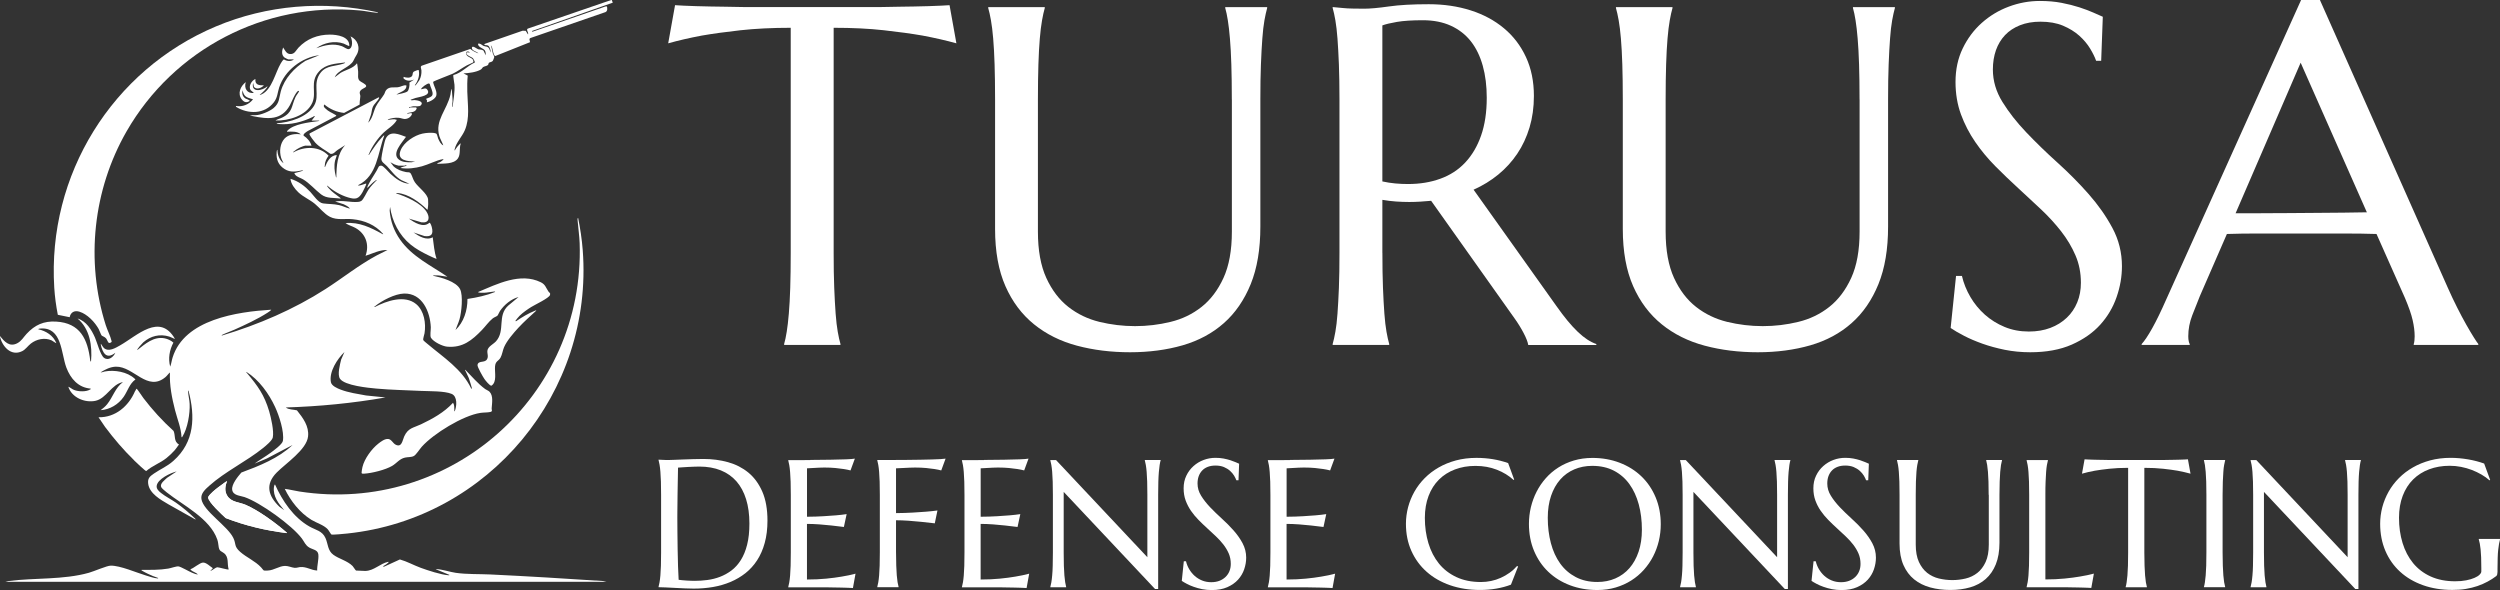
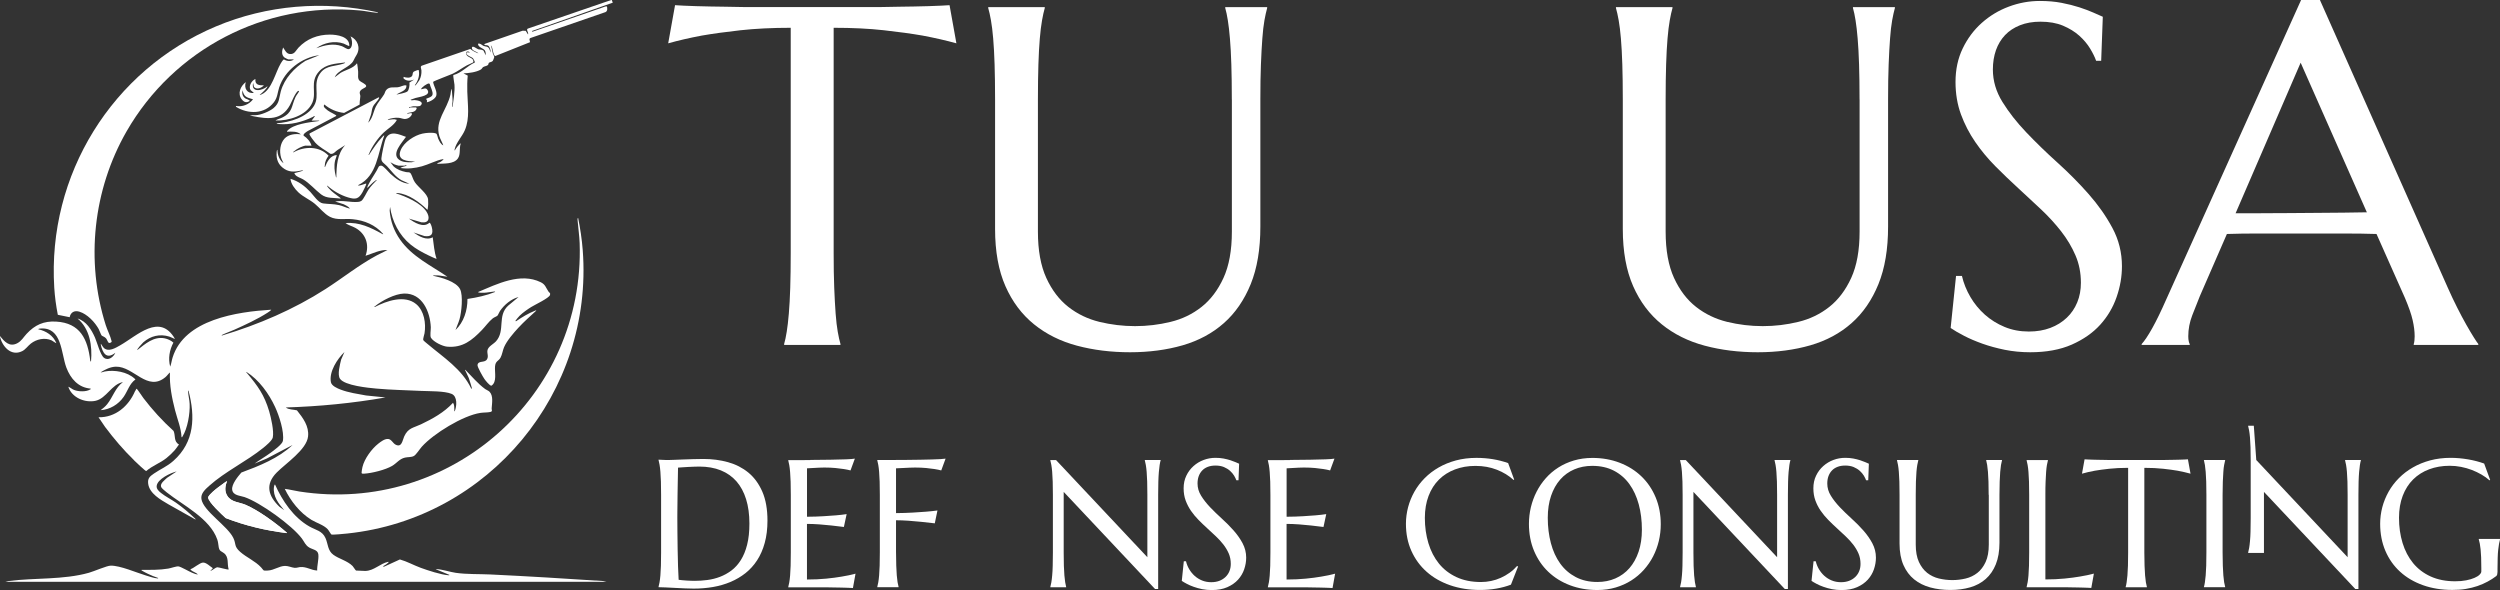
<svg xmlns="http://www.w3.org/2000/svg" id="katman_1" data-name="katman 1" viewBox="0 0 569.48 134.39">
  <rect x="0" y="0" width="569.48" height="134.39" fill="#333333" stroke="none" />
  <defs>
    <style>
      .cls-1 {
        fill: #fff;
      }
    </style>
  </defs>
  <g>
    <path class="cls-1" d="M69.75,33.15c-.86.09-2.1.72-2.74,1.3-.1.09-.24.09-.2.28,2.53-1.47,5.96-1.48,8.04.74-.51.72-.85,1.37-.87,2.27,0,.12-.11.21.06.31.46-1.19,1.2-2.68,2.67-2.72-.07.43-.28.81-.38,1.24-.27,1.2-.14,2.4.16,3.58.03.1,0,.28.13.26.03-2.6.17-5.36,2.02-7.36l-1.69,1.07c-.56.34-.92,1.03-1.66.93-1.17-.85-2.5-1.49-3.49-2.57-.26-.28-1.32-1.65-1.31-1.94,0-.1.06-.16.14-.2l15.6-8.16c.12-.03.17,0,.13.13-.17.54-1.15,1.36-1.44,2.06-.25.6-.24,1.23-.44,1.84l-.61,1.75c1.04-1.03,1.16-2.48,1.75-3.69.47-.96,1.31-1.85,1.87-2.77.19-.31.22-.68.49-1,.7-.82,1.71-.53,2.62-.62.71-.07,1.31-.58,1.97-.42.11,1.26-1.5,1.49-2.27,2.09.63-.14,1.99-.36,2.49-.71.36-.25.6-1.57.45-2.01l1.09-.7c-.85.33-1.79.42-2.44-.32l.07-.3c.53.22,1.57.34,1.92-.23.16-.26.06-.66.31-.91.13-.13,1.08-.5,1.18-.43.3,1.19-.15,2.52-.87,3.46-.01.06.09.06.13.04.11-.05.81-1.02.91-1.2.35-.66.5-1.43.46-2.18-.03-.44-.35-.93.11-1.11l11.02-3.8c.55.45,1.17.77,1.85,1.01-.33-.42-1.55-.58-1.49-1.27s1.18.26,1.42.33c.42.12.85,0,1.23.32l.5,1.05c.02-.37,0-.83-.22-1.14-.34-.46-1.59-.7-1.53-1.49.56-.15.83.31,1.23.48.49.22.97.06,1.3.63l.36.91c0-.42-.14-1.06-.4-1.4-.33-.43-.63-.19-1.09-.36l.15-.24,8.59-2.98.72.02.53.83c.18-.44-.51-1.1-.06-1.33l19.12-6.56.24.65-18.42,6.46.12.16,16.61-5.75.37-.02c.09.46.16,1.03-.32,1.29l-17.14,5.92-.21.2.14.74-7.91,3.15c-.57-.14-.52-2.11-1.02-2.44.23.6.29,1.24.46,1.86.07.26.32.6.33.82,0,.11-.28.78-.35.88-.17.24-.74.28-.88.43-.11.12-.06.33-.21.49-.21.23-.84.3-1.1.48-.21.15-.25.4-.56.58-1.05.6-2.72.8-3.92.86l.97.5c-.12,1.21-.13,2.45-.1,3.67.07,2.93.63,6.02-.57,8.8-.61,1.42-1.96,2.77-2.3,4.28-.02.09-.09.31.07.29-.01-.25,1.2-1.72,1.32-1.58-.42,1.1.02,2.43-.66,3.41-.94,1.35-3.23,1.13-4.68,1.23-.19-.15.55-.35.62-.39.3-.17.56-.36.79-.62,0-.08-.14-.05-.21-.04-1.3.2-3.29,1.23-4.7,1.61-1.62.44-3.24.64-4.91.39.35-.32.97-.31,1.4-.53-.03-.24-.43,0-.48,0h-1.32c-.14,0-.83-.23-1.01-.31-.33-.14-.56-.35-.88-.48l.74.96c.84.75,1.75,1.06,2.83,1.29.46.1.85-.11,1.14.44.32.59.42,1.2.86,1.86.78,1.17,2.88,2.62,3.02,3.91.06.57.04,1.56-.08,2.11-.03.12.08.25-.13.22-1.76-1.69-4.23-3.56-6.75-3.77-.1,0-.33-.06-.3.09,2.2.7,5.64,2.17,6.91,4.18.82,1.29.64,2.64-1.17,2.4l-2.85-.84c1.23.88,3.27,2.19,4.65.96.24-.13.52.79.57,1.01.38,1.51-.04,2.22-1.66,2.01l-2.51-.83c1.23.85,2.9,1.92,4.38,1.1.24,1.64.33,3.33.88,4.91-.08.06-1.64-.69-1.87-.8-1.43-.69-2.81-1.44-4.04-2.44-2.6-2.11-4.23-5.28-4.69-8.59l-.09.84c.18,2.43.99,4.66,2.39,6.64,2.7,3.85,6.99,5.85,10.77,8.43-.74-.07-1.49-.26-2.24-.31-.23-.01-.47-.01-.7,0-.11,0-.33-.07-.31.09,1.79.37,5.23,1.3,6.12,3.04.74,1.44.34,5.28-.12,6.87-.24.85-.64,1.62-.92,2.46,1.9-1.8,2.75-4.5,2.73-7.09,2.15-.32,4.29-.78,6.3-1.59.02-.15-.21-.09-.3-.09-.71.06-1.47.24-2.19.27-.11,0-1.54.05-1.36-.18,4.3-1.81,9.62-4.5,14.26-2.21,1.05.52,1.13,1.21,1.74,2.11.2.3.51.31.35.8-.23.71-3.49,2.23-4.28,2.73-.84.52-1.95,1.3-2.65,2-.14.14-.87.98-.92,1.1-.04.11.02.16.13.13,1.34-.91,2.77-1.78,4.28-2.38.08-.03.27-.14.32-.03-1.38,1.27-2.8,2.52-4.08,3.9-1.09,1.18-2.65,2.98-3.27,4.45-.31.73-.42,1.67-.8,2.36-.46.84-1.14.72-1.25,2-.12,1.39.5,3.55-.83,4.4-.4,0-1.35-1.19-1.59-1.54-.33-.47-1.63-2.74-1.57-3.17.14-1.1,1.59-.43,2.14-1.28.43-.67.03-1.31.11-1.99.12-.96,1.35-1.46,1.97-2.15,2.17-2.44.22-5.78,2.76-8.11l2.37-1.97c-1.67.44-3.26,1.76-4.23,3.18-.19.29-.42.9-.59,1.08-.16.16-.75.36-1.06.61-.93.75-1.63,1.78-2.45,2.63-2.28,2.37-4.41,4.12-7.94,3.81-1.08-.1-3.09-1.08-3.68-2.02-.27-.42-.02-1.79-.04-2.41-.16-3.55-1.95-7.78-6.1-7.67-2.08.06-5.06,1.6-6.64,2.91-.08.06-.28.17-.02.16,2.68-1.4,6.81-2.84,9.43-.66,1.83,1.52,2.26,4.4,1.9,6.64-.06.38-.4,1.29-.28,1.56.07.16.77.71.97.88,3.6,3.04,7.88,5.76,9.95,10.17l.17-.04c-.25-.78-.43-1.58-.72-2.35-.22-.57-.52-1.07-.75-1.62-.03-.08-.19-.22-.06-.29,1.47,1.48,2.85,3.17,4.54,4.4.3.22.72.34.98.6.92.94.56,2.64.49,3.81-.02.32.29.68-.32.81-.64.14-1.54.1-2.25.21-3.97.6-10.66,4.71-13.34,7.7-.46.51-1.31,1.86-1.82,2.12-.59.31-1.36.21-2.01.36-1.27.29-1.87,1.26-2.93,1.89-1.53.9-4.61,1.67-6.39,1.77-.21.01-.55.07-.57-.22-.01-.23.14-1.02.2-1.29.44-1.89,2.1-4.14,3.61-5.33.6-.47,1.48-1.15,2.28-1.06.73.09,1.05.99,1.68,1.3,1.41.7,1.53-.98,1.94-1.88.9-1.97,2.08-1.94,3.82-2.76,2.63-1.25,5.31-2.73,7.29-4.9.35.47.29,1.07.31,1.62,0,.11-.07.33.09.31.48-1.16.66-3.4-.72-3.97-1.64-.68-5.02-.58-6.87-.67-3.4-.17-6.85-.22-10.25-.53-1.86-.17-7.2-.68-8.29-2.23-.66-.94,0-3.3.26-4.39l.75-1.71c-1.64,1.58-3.53,4.47-3.09,6.86.16.87,1.5,1.43,2.24,1.71,1.82.69,3.86.98,5.78,1.33l4.42.45c-7.49,1.31-15.1,2.05-22.71,2.28.66.54,1.74.44,2.54.66,1.37,1.73,2.79,3.6,2.53,5.95-.32,2.99-5.11,6.15-7.14,8.21-2.7,2.73-1.93,5.35.62,7.8l1.09.79c-1.28-1.51-2.6-3.15-2.34-5.28.02-.13.09-.54.24-.59,1.66,3.72,4.22,7.52,7.83,9.57,1.43.82,2.93.97,3.67,2.64.6,1.34.48,2.86,1.8,3.81,1.3.95,3.15,1.34,4.37,2.55.2.2.65.99.8,1.04l2.09.09c2.01-.04,3.34-1.69,5.26-2.09.14.09-.02.2-.09.26-.29.29-.82.58-1.18.79l.29.07,3.61-1.65c1.64.46,3.15,1.32,4.76,1.91s4.6,1.57,6.29,1.69c.09,0,.24.05.22-.09l-3.07-1.27c-.01-.07.07-.05.13-.04,1.18.02,3.12.67,4.41.85,2.54.36,5.29.25,7.87.37,8.55.41,17.12.93,25.69,1.5l.75.17H1.23l.66-.17c5.99-.77,12.56-.25,18.37-1.89,1.15-.32,4.08-1.61,4.95-1.62,2.19-.03,5.82,1.58,8.02,2.24.67.2,1.94.64,2.58.66.1,0,.24.05.22-.09-.79-.27-1.59-.58-2.34-.95-.37-.18-.99-.49-1.32-.7-.09-.06-.16,0-.11-.2,2.02,0,4.07.05,6.07-.29.6-.1,1.84-.55,2.31-.5.52.05,2.42,1.17,3.12,1.45.43.17.85.36,1.31.4-.35-.45-1.19-.63-1.57-1.01-.07-.07-.12-.08-.09-.21.77-.24,2.1-1.48,2.85-1.5s1.64.91,2.23,1.28l-.61.66c.47-.13,1.18-.82,1.63-.87.27-.03,2.57.67,2.58.48-.4-1.27.12-2.76-1.05-3.68-.62-.49-1.01-.38-1.21-1.34-.13-.64-.1-1.1-.33-1.77-1.67-4.82-7.75-7.76-11.52-10.75-.28-.22-1.14-.92-1.26-1.2-.34-.83.83-1.61,1.34-2.12l2.18-1.45c-1.36.32-4.38,1.74-4.55,3.3-.08.7.51,1.22,1,1.61.99.8,2.33,1.46,3.4,2.21,1.5,1.05,2.95,2.26,4.26,3.54.09.09.22.13.18.3l-6.2-3.49c-1.74-1.02-4.26-2.42-4.57-4.64-.17-1.25.36-1.69,1.3-2.34,1.54-1.06,2.95-1.58,4.43-2.89,4.85-4.29,5.01-10.06,3.45-16.01-.15-.02-.09.21-.09.3.06.87.31,1.82.35,2.72.1,2.18-.46,5.62-1.65,7.47-.06.09,0,.16-.2.11-.09-2.09-.95-4.09-1.47-6.12-.72-2.81-1.29-5.68-1.17-8.61-.38.31-.63.73-1.01,1.05-4.13,3.47-7.25-2.48-11.31-2.37-1.24.03-2.44.64-3.46,1.28.29.06.63-.13.95-.19,2.19-.41,5.13.07,6.8,1.65.06.06.18.08.14.2-1.33.95-1.75,2.64-2.65,3.93-1.2,1.73-3.12,2.89-5.25,3.04.56-.42,1.04-.81,1.49-1.36,1.3-1.61,1.87-3.8,3.6-5.04-2.58.46-3.76,3.74-6.29,4.27-2.41.5-5.39-.75-6.16-3.22.48.19.83.55,1.32.74.97.39,2.75.47,3.66-.11.09-.06.15,0,.11-.2-2.83-.22-4.58-2.27-5.53-4.78-1.22-3.24-.97-9.3-5.92-8.9-.11,0-.47.03-.48.17,1.78.38,3.42,1.43,4.12,3.16-.07.06-.92-.56-1.08-.63-1.57-.7-3.42-.3-4.74.73-.67.52-1.19,1.34-1.96,1.72-2.59,1.29-4.64-1.16-5.11-3.49,1.03,1.27,2.16,2.62,3.95,1.71,1.01-.52,1.42-1.37,2.15-2.15,1.89-2.04,3.92-2.97,6.75-2.8,5.47.32,7.18,4,7.76,8.9.02.13.07.27.18.13.31-3.48-.27-7.38-3.07-9.73,2,.61,3.16,2.52,3.96,4.32.48,1.09,1.23,3.99,2.05,4.62,1,.77,2.19-.18,2.59-1.14-2.04,1.63-2.92,0-3.33-1.93.23-.06.15.08.23.17.16.19.3.49.48.66,1.08.99,2.67,0,3.7-.58,3.88-2.2,9.06-7.5,12.51-1.47-.44-.13-.83-.39-1.27-.53-2.15-.68-4.3-.17-5.96,1.32-.19.17-1.5,1.59-1.36,1.75,1.81-1.41,3.74-3.16,6.23-2.68.7.14,1.47.49,2,.98-.89,1.67-1.23,3.62-.73,5.47.27-.67.33-1.4.55-2.08,2.71-8.7,14.7-10.4,22.47-10.89-.19.27-.56.5-.85.69-2.27,1.46-5.12,2.78-7.6,3.89-.87.39-1.87.72-2.71,1.14-.1.05-.28.15-.02.15,8.24-2.47,16.3-5.92,23.54-10.57,3.94-2.53,7.61-5.5,11.75-7.71l2.37-1.18c-1.77-.08-3.36.8-5,1.31.93-2.56.03-5.07-2.35-6.37-.71-.39-1.59-.59-2.21-1.08,3.13-.27,5.73,1.02,8.36,2.47.07.04.29.17.19-.02-1.79-2.05-4.25-3.06-6.93-3.33-1.74-.18-3.56.28-5.16-.54-1.34-.69-2.3-2.02-3.44-2.96-1.18-.98-2.68-1.59-3.77-2.63-.81-.77-1.69-1.93-1.79-3.07,1.83.54,3.23,1.62,4.52,2.98.73.78,1.81,2.48,2.9,2.62,1.22.17,2.37.1,3.65.39.8.18,1.57.58,2.31.76.05.01.14.03.13-.04-.38-.41-.87-.68-1.37-.91l-1.96-.63c1.7-.34,3.51.24,5.22.09.27-.02.51-.08.74-.23.49-.32,1.22-1.97,1.63-2.57.53-.77,1.21-1.49,1.88-2.16-.08-.14-.2.03-.27.08-.72.47-1.26,1.13-1.88,1.72-.02-.37.28-.84.47-1.2.65-1.25,1.54-2.37,2.13-3.66.14-.21.4-.26.64-.23.46.06,1.62,1.47,2.02,1.84,1.22,1.11,2.62,2.19,4.34,2.28l-1.84-.83c-1.36-.77-2.24-2.08-3.29-3.2-.57-.61-1.33-.89-1.26-1.78.06-.77.69-3.9,1.01-4.52.99-1.93,3.09-.89,4.59-.36-.83,1.26-3.41,3.84-1.57,5.21.8.6,1.88.6,2.84.58l.83-.17c-1.73-.05-4.32-.19-3.29-2.63.75-1.79,3.1-3.33,4.95-3.73.79-.17,2.35-.33,3.1-.02.24.1.34.84.46,1.12.24.55.6,1.35,1.18,1.58-.26-.72-.68-1.39-.9-2.12-1.07-3.56,1.77-5.98,2.53-9.45.02-.11.17-1.43.3-1.23.06.92.19,1.84.18,2.77,0,.33-.1.61-.09.96,0,.1-.06.33.09.31.21-1.67.54-3.34.44-5.04-.02-.37-.36-2.05-.25-2.22,1.9-.48,3.15-2.09,4.9-2.87.02-.13-.34-.85-.44-.96-.25-.27-1.33-.53-1.48-1.06-.13-.47.58-.21.78-.25-.44-.45-1.1-.2-.81.46.32.74,1.52.68,1.6,1.48.01.13.02.24-.08.34-.09.08-1.13.5-1.38.64-1.1.6-2.12,1.38-3.25,1.92-.59.28-4.31,1.64-4.46,1.86.13.97.91,2,.75,3.02-.13.8-1.44,1.5-2.19,1.63.08-.32.1-.51-.17-.74,0-.19,1.32-.34,1.47-.98.17-.73-.49-1.75-.64-2.48l-.18-.09c-.38-.03-1.68.87-1.8,1.32.52-.03,1.06-.46,1.44.1.95,1.37-1.85,1.63-2.67,1.88-.39.12-.76.27-1.14.4.14.27.61.06.92.08.59.05,2.17.29,1.43,1.18-.31.38-1.24.19-1.7.23-.34.03-.66.22-1.01.17-.05.35.22.09.31.09h1.32l.13.21c-.31,1-1.36.85-2.19,1.1-.02.15.21.09.3.09.27-.02.62-.23.83.05-.21.72-.96,1.21-1.71,1.19-.42-.02-.88-.23-1.32-.27-.91-.08-1.64.09-2.5.35-.02.15.21.09.31.09.52-.02,1.05-.22,1.59-.01.09.04.15-.04.12.14-.71,1.21-1.99,1.87-2.98,2.81-1.27,1.2-2.72,3.26-3.35,4.89-.02.06-.19.28.02.19.92-1.4,1.87-2.86,3.02-4.08.07-.08.39-.44.48-.35-1.53,4.03-1.57,9.15-5.96,11.31-.01.17.28.08.37.06.47-.07.92-.31,1.35-.41.13-.03.14,0,.12.12-.03.21-.68,1.53-.83,1.8-.9,1.61-1.59,1.74-3.33,1.22s-3.45-1.54-4.74-2.71c-.07.15.22.46.31.57.79.93,1.64,1.44,2.57,2.17.1.08.18.09.15.25-1.58-.26-3.08.05-4.42-.97s-2.63-2.56-4.11-3.43c-.58-.34-1.4-.51-1.81-1.08-.07-.1-.24-.26-.09-.35.47-.14.99-.23,1.45-.39.13-.05.44-.13.48-.27-1.5.33-2.88.62-4.25-.26-1.4-.89-1.92-2.17-1.79-3.81,0-.12.04-.53.17-.57.02,1.17.45,2.36,1.4,3.07-.19-.44-.44-.85-.57-1.31-.4-1.42-.23-3.18.79-4.3.87-.96,2.5-1.18,3.73-.96-.83-.77-2.11-.64-3.16-.61-.03-.14.05-.18.13-.27,1.34-1.46,4.88-1.88,6.74-2.11.11-.01.48-.04.49-.16h-1.75l.7-.92c.02-.31-.3.03-.43.09-2.38,1.16-5.07,1.85-7.76,1.62-.11,0-.47-.03-.48-.17,2.9-.19,6.91-1.35,8.51-3.99,1.46-2.41-.48-5.07,1.54-7.58,1.33-1.65,3.34-1.4,5.1-2,.16-.06.39-.1.46-.29-2.13.29-4.35.31-5.92,2.01-2.24,2.43-.5,4.78-1.58,7.19-1.3,2.92-5.43,4.13-8.37,4.03.4-.32,1.01-.42,1.49-.66,2.45-1.19,2.09-2.56,3.05-4.66.19-.42.68-.99.8-1.3.05-.12-.02-.15-.13-.13-.58.1-1.61,2.66-1.93,3.25-1.92,3.51-4.97,3.19-8.46,2.5l-.7-.22h1.36c1.12,0,3.22-.89,4.08-1.62,1.4-1.19,1.2-2.2,1.64-3.79.82-2.96,3.09-5.38,5.64-6.98l3.15-1.28c-4,.5-7.91,3.49-9.16,7.37-.4,1.24-.35,2.25-1.2,3.36-2.13,2.77-5.87,2.75-8.66,1.02l.04-.17c1.45.24,2.88-.3,3.81-1.45.03-.19-.03-.1-.13-.13-1.28-.38-1.89-.52-2.2-2.01-.18.76,0,1.44.66,1.88.18.12,1.11.37.96.57-.73.47-1.27.3-1.79-.36-1.05-1.33-.3-3.03.91-3.94-.47,1.37.32,2.7,1.84,2.45l-.74-.62c-.56-.88.24-2.21,1.09-2.54-.14,1.36.83,1.46,1.93,1.45-.54.6-1.65,1.07-2.27.34l-.18-.91c-.56,2.34,2.13,1.8,3.24.79.18.22-1.43,1.79-1.75,1.89.1.11.35-.02.46-.07,2.35-1.08,3.11-4.98,4.35-7.05.12-.19.53-.91.74-.89.66.43,1.63.5,2.25-.01h-1.27c-.07,0-.73-.33-.83-.4-.77-.56-.66-1.54-.36-2.32.4.56.72,1.42,1.53,1.49,1.1.1,1.37-.81,1.97-1.45,1.89-2.01,4.37-2.97,7.15-2.97,1.65,0,4.51.42,4.43,2.58-.09.1-1.06-.46-1.27-.53-2.11-.74-4.48-.2-6.27,1.05,1.9-.68,3.88-1.18,5.85-.46.45.16,1.21.77,1.58.67,1.03-.29.8-2.2.37-2.92,1.64.76,2.36,2.6,1.39,4.24-.31.53-.41.67-.68,1.25-.76,1.61-3.56,2.11-4.3,3.85l1.34-1.02c1.25-.74,2.82-.97,3.74-2.18.08.06.24,1.64.26,1.89.06.69-.21,1.59.35,2.11.3.29,1.44.73,1.48,1.15.05.58-1.52.6-1.47,1.64.01.22.15.48.14.7,0,.19-.06.46-.07.7-.03.39-.12.81-.09,1.22l-3.54,1.9c-1.7-.19-3.2-.84-4.51-1.93-.22.42-.11.56.21.88.8.8,1.49.97,2.35,1.51.11.07.18.08.15.24l-6.46,3.41c-.26.17-1.15.7-.96,1.07.83.54,1.52,1.33,1.8,2.28-.41.03-.87-.04-1.27,0ZM58.04,105.57c1.17-.84,2.42-1.56,3.59-2.42.66-.48,2.68-1.95,2.81-2.71.35-2.11-.86-5.75-1.76-7.7-1.42-3.07-3.67-6.22-6.56-8.03-.04.16.09.21.17.31,2.43,2.9,3.91,4.92,5.02,8.66.43,1.46,1.13,4.52.83,5.97-.15.72-1.59,1.9-2.18,2.38-3.83,3.09-8.68,5.38-12.31,8.64-.87.78-1.97,1.74-1.77,3.01.43,2.74,5.93,6.1,7.27,8.86.68,1.4.1,1.88,1.56,3.17s3.38,2.05,4.78,3.55c.65.69.27.77,1.49.71,1.5-.08,2.56-1.03,3.95-1.06.72-.02,1.54.39,2.19.44.46.04.81-.14,1.23-.18,1.49-.12,2.48.72,3.9.79-.04-1.17.38-2.49.27-3.64-.11-1.1-1.29-1.12-2.08-1.6-.89-.53-1.08-1.25-1.66-2.03-2.28-3.05-9.48-8.21-13.08-9.46-.99-.34-2.62-.33-2.81-1.67-.18-1.22,1.32-3.04,2.09-3.92,4.11-1.52,8.43-3.24,11.66-6.27l-5.84,3.06-2.75,1.15Z" />
    <path class="cls-1" d="M86.1,2.81c.02.15-.21.09-.3.09-1.24-.09-2.59-.41-3.86-.52C60.3.39,39.57,11.23,28.83,29.93c-7.62,13.28-9.38,29.49-4.74,44.14.34,1.06,1.08,2.55,1.3,3.53.02.1.07.18.03.3-.84.69-.85-.32-1.26-.82-.31-.37-.88-.5-1.02-.67-.18-.23-.47-1.12-.68-1.49-.91-1.6-2.59-3.38-4.4-3.93-1.08-.32-1.98.13-2.19,1.27l-2.7-.55c-.4-2.02-.68-4.1-.81-6.16-1.61-25.71,13.2-49.59,36.83-59.53C60.79,1.14,73.8.06,86.1,2.81Z" />
    <path class="cls-1" d="M64.88,111.36c1.11.13,2.2.43,3.3.6,34.41,5.33,65.05-21.84,63.86-56.58-.06-1.64-.31-3.28-.44-4.91-.02-.21-.12-.75.09-.83.49,2.4.86,4.87,1.05,7.32,2.49,32.37-21.36,61.17-53.62,64.57-.5.05-3.43.35-3.64.22-.11-.07-.62-.97-.83-1.19-.94-1-2.54-1.43-3.72-2.15-2.63-1.62-4.73-4.29-6.06-7.05Z" />
    <path class="cls-1" d="M30.54,104.84c-2.4-2.33-4.58-4.89-6.59-7.57l-1.51-2.22c3.86.07,6.85-2.53,8.31-5.93.13-.08.25-.63.41-.55.12.05,1.28,1.81,1.5,2.1,2.06,2.7,4.36,5.22,6.88,7.5.47,1.05-.01,2.43,1.23,3.07-.33.46-.64.94-1.01,1.36-.46.53-1.3,1.31-1.85,1.75-1.43,1.14-3.21,1.74-4.6,2.95-.18.05-2.46-2.14-2.78-2.45Z" />
    <path class="cls-1" d="M51.73,109.6c-.05-.05-.68.42-.78.49-.79.57-1.75,1.26-2.47,1.92-.27.25-1.05.96-1.06,1.31-.01,1,3.18,3.95,4,4.69,4.45,1.73,9.15,2.84,13.9,3.42.06-.2-.05-.15-.11-.2-2.38-2.1-6.31-4.96-9.21-6.22-1.46-.64-3.26-.58-4.2-2.03-.7-1.07-.54-2.26-.07-3.39Z" />
    <path class="cls-1" d="M51.73,109.6c-.46,1.13-.63,2.32.07,3.39.94,1.44,2.73,1.39,4.2,2.03,2.9,1.26,6.83,4.12,9.21,6.22.06.05.17,0,.11.2-4.75-.58-9.44-1.69-13.9-3.42-.81-.75-4.01-3.69-4-4.69,0-.35.79-1.06,1.06-1.31.71-.65,1.67-1.35,2.47-1.92.1-.07.73-.55.78-.49Z" />
  </g>
  <g>
    <path class="cls-1" d="M180.12,6.33c-4.22,0-8.03.19-11.43.56-3.4.38-6.33.78-8.8,1.21-2.86.54-5.42,1.13-7.68,1.77l1.56-8.69c.43.04,1.07.07,1.93.11.86.04,1.82.07,2.87.11,1.05.04,2.16.06,3.33.08,1.16.02,2.26.04,3.3.05,1.04.02,1.96.04,2.76.05.81.02,1.39.03,1.75.03h30.65c.36,0,.94,0,1.75-.03.8-.02,1.73-.04,2.76-.05,1.04-.02,2.14-.04,3.3-.05,1.16-.02,2.27-.04,3.33-.08,1.05-.04,2.01-.07,2.87-.11.86-.04,1.5-.07,1.93-.11l1.56,8.69c-2.29-.64-4.87-1.23-7.73-1.77-2.47-.43-5.4-.83-8.8-1.21-3.4-.38-7.21-.56-11.43-.56v51.26c0,3.04.04,5.7.13,7.97.09,2.27.2,4.23.32,5.88s.29,3.02.48,4.13c.2,1.11.4,2.04.62,2.79v.21h-12.83v-.21c.22-.75.41-1.68.59-2.79.18-1.11.34-2.49.48-4.13.14-1.65.25-3.61.32-5.88.07-2.27.11-4.93.11-7.97V6.33Z" />
    <path class="cls-1" d="M280.6,22.65c0-3.04-.04-5.7-.11-7.97-.07-2.27-.18-4.24-.32-5.9-.14-1.66-.3-3.05-.48-4.16-.18-1.11-.37-2.04-.59-2.79v-.21h9.55v.21c-.21.75-.42,1.68-.62,2.79-.2,1.11-.36,2.5-.48,4.16-.13,1.66-.23,3.63-.32,5.9-.09,2.27-.13,4.93-.13,7.97v28.98c0,5.12-.73,9.48-2.2,13.1-1.47,3.61-3.51,6.58-6.12,8.88-2.61,2.31-5.74,3.99-9.39,5.05-3.65,1.05-7.64,1.58-11.97,1.58s-8.36-.5-12.1-1.5c-3.74-1-7-2.62-9.77-4.86-2.77-2.24-4.95-5.13-6.52-8.69-1.57-3.56-2.36-7.9-2.36-13.02v-29.52c0-3.04-.04-5.7-.11-7.97-.07-2.27-.18-4.24-.32-5.9-.14-1.66-.31-3.05-.51-4.16-.2-1.11-.4-2.04-.62-2.79v-.21h12.88v.21c-.22.75-.42,1.68-.62,2.79-.2,1.11-.37,2.5-.51,4.16-.14,1.66-.25,3.63-.32,5.9-.07,2.27-.11,4.93-.11,7.97v30.11c0,4.26.64,7.77,1.91,10.55,1.27,2.77,2.94,4.97,5.02,6.6,2.08,1.63,4.44,2.76,7.08,3.41,2.65.64,5.35.97,8.11.97s5.45-.32,8.1-.97c2.65-.64,5-1.78,7.06-3.41,2.06-1.63,3.72-3.83,4.99-6.6,1.27-2.77,1.91-6.29,1.91-10.55v-30.11Z" />
-     <path class="cls-1" d="M314.9,57.59c0,3.04.04,5.7.13,7.97.09,2.27.2,4.23.32,5.88.12,1.65.29,3.02.48,4.13.2,1.11.4,2.04.62,2.79v.21h-12.88v-.21c.22-.75.42-1.68.62-2.79.2-1.11.36-2.49.48-4.13s.23-3.6.32-5.85c.09-2.25.13-4.92.13-8V22.65c0-3.04-.05-5.7-.13-7.97-.09-2.27-.2-4.23-.32-5.88s-.29-3.03-.48-4.16c-.2-1.13-.4-2.07-.62-2.82v-.21l2.26.21c.68.07,1.44.12,2.28.13.84.02,1.71.03,2.6.03,1.4,0,3.28-.17,5.66-.51,2.38-.34,5.41-.51,9.1-.51,3.43,0,6.61.47,9.53,1.4,2.92.93,5.45,2.29,7.59,4.08,2.15,1.79,3.82,3.98,5.02,6.58,1.2,2.6,1.8,5.54,1.8,8.83,0,2.58-.33,4.97-.99,7.17-.66,2.2-1.59,4.2-2.79,5.98-1.2,1.79-2.64,3.37-4.32,4.75-1.68,1.38-3.56,2.53-5.64,3.46l18.84,26.46c.93,1.32,1.8,2.47,2.6,3.43.81.97,1.57,1.8,2.31,2.5.73.7,1.44,1.27,2.12,1.72.68.45,1.38.8,2.09,1.05v.21h-15.51c-.11-.68-.46-1.58-1.05-2.71-.59-1.13-1.28-2.25-2.07-3.35l-19-26.78c-.82.07-1.65.13-2.47.19-.82.05-1.67.08-2.52.08-1,0-2.01-.04-3.03-.11-1.02-.07-2.05-.2-3.09-.38v12.08ZM314.9,41.33c.97.21,1.95.37,2.95.46,1,.09,1.97.13,2.9.13,2.68,0,5.13-.4,7.35-1.21,2.22-.8,4.11-2.03,5.66-3.68s2.76-3.69,3.62-6.15c.86-2.45,1.29-5.32,1.29-8.61,0-2.68-.3-5.12-.91-7.3-.61-2.18-1.51-4.03-2.71-5.56-1.2-1.52-2.71-2.7-4.54-3.54-1.83-.84-3.96-1.26-6.39-1.26s-4.44.13-5.9.38c-1.47.25-2.58.52-3.33.8v35.53Z" />
    <path class="cls-1" d="M423.59,22.65c0-3.04-.04-5.7-.11-7.97-.07-2.27-.18-4.24-.32-5.9-.14-1.66-.3-3.05-.48-4.16-.18-1.11-.37-2.04-.59-2.79v-.21h9.55v.21c-.21.75-.42,1.68-.62,2.79-.2,1.11-.36,2.5-.48,4.16-.13,1.66-.23,3.63-.32,5.9-.09,2.27-.13,4.93-.13,7.97v28.98c0,5.12-.73,9.48-2.2,13.1-1.47,3.61-3.51,6.58-6.12,8.88-2.61,2.31-5.74,3.99-9.39,5.05-3.65,1.05-7.64,1.58-11.97,1.58s-8.36-.5-12.1-1.5c-3.74-1-7-2.62-9.77-4.86-2.77-2.24-4.95-5.13-6.52-8.69-1.57-3.56-2.36-7.9-2.36-13.02v-29.52c0-3.04-.04-5.7-.11-7.97-.07-2.27-.18-4.24-.32-5.9-.14-1.66-.31-3.05-.51-4.16-.2-1.11-.4-2.04-.62-2.79v-.21h12.88v.21c-.22.75-.42,1.68-.62,2.79-.2,1.11-.37,2.5-.51,4.16-.14,1.66-.25,3.63-.32,5.9-.07,2.27-.11,4.93-.11,7.97v30.11c0,4.26.64,7.77,1.91,10.55,1.27,2.77,2.94,4.97,5.02,6.6,2.08,1.63,4.44,2.76,7.08,3.41,2.65.64,5.35.97,8.11.97s5.45-.32,8.1-.97c2.65-.64,5-1.78,7.06-3.41,2.06-1.63,3.72-3.83,4.99-6.6,1.27-2.77,1.91-6.29,1.91-10.55v-30.11Z" />
    <path class="cls-1" d="M478.66,13.85h-1.18c-.29-.82-.74-1.75-1.37-2.79-.63-1.04-1.45-2.01-2.47-2.93-1.02-.91-2.26-1.67-3.7-2.28-1.45-.61-3.16-.91-5.13-.91-1.75,0-3.31.27-4.67.81-1.36.54-2.5,1.29-3.41,2.25-.91.97-1.6,2.11-2.07,3.43-.46,1.32-.7,2.79-.7,4.4,0,2.58.72,5.04,2.17,7.38,1.45,2.34,3.26,4.66,5.45,6.95,2.18,2.29,4.54,4.58,7.08,6.87,2.54,2.29,4.9,4.67,7.08,7.14,2.18,2.47,4,5.05,5.45,7.76,1.45,2.7,2.17,5.61,2.17,8.72,0,2.33-.4,4.66-1.21,7-.81,2.34-2.05,4.45-3.73,6.31-1.68,1.86-3.85,3.37-6.49,4.54-2.65,1.16-5.8,1.74-9.45,1.74-2.04,0-3.98-.19-5.82-.56-1.84-.38-3.54-.84-5.1-1.4s-2.95-1.15-4.19-1.8c-1.24-.64-2.25-1.23-3.03-1.77l1.23-11.86h1.34c.39,1.68,1.04,3.28,1.93,4.8.89,1.52,1.99,2.86,3.3,4.03,1.31,1.16,2.8,2.09,4.48,2.79,1.68.7,3.52,1.05,5.53,1.05,1.83,0,3.46-.28,4.91-.83s2.69-1.32,3.73-2.31c1.04-.98,1.83-2.15,2.39-3.51.56-1.36.83-2.85.83-4.46,0-2.25-.41-4.34-1.24-6.25-.82-1.91-1.91-3.73-3.25-5.45-1.34-1.72-2.86-3.38-4.56-4.99-1.7-1.61-3.45-3.23-5.23-4.86s-3.53-3.3-5.23-5.02c-1.7-1.72-3.22-3.55-4.56-5.5-1.34-1.95-2.42-4.04-3.25-6.28-.82-2.24-1.24-4.7-1.24-7.38,0-2.83.54-5.38,1.64-7.65,1.09-2.27,2.54-4.21,4.35-5.82,1.81-1.61,3.86-2.85,6.15-3.7,2.29-.86,4.65-1.29,7.08-1.29,1.79,0,3.44.14,4.94.43,1.5.29,2.85.63,4.05,1.02s2.25.79,3.14,1.18c.89.39,1.63.72,2.2.97l-.37,10.04Z" />
    <path class="cls-1" d="M549.83,78.58v-.21c.07-.18.12-.45.16-.8.04-.36.05-.68.05-.97,0-1.11-.15-2.33-.46-3.68-.3-1.34-.89-3.01-1.74-5.02l-6.49-14.6c-2-.07-4.67-.11-8-.11h-18.97c-2.63,0-5,.04-7.11.11l-6.17,14.17c-.54,1.32-1.11,2.77-1.72,4.35-.61,1.57-.91,3.17-.91,4.78,0,.47.04.85.11,1.15.07.3.14.51.22.62v.21h-10.95v-.21c.64-.68,1.45-1.89,2.42-3.62.97-1.74,2.02-3.91,3.17-6.52L524.17,0h4.29l29.15,65.59c.68,1.54,1.39,3.03,2.12,4.48.73,1.45,1.42,2.75,2.07,3.89.65,1.15,1.22,2.11,1.72,2.9.5.79.84,1.29,1.02,1.5v.21h-14.71ZM515.05,48.57c2.07,0,4.2,0,6.39-.03,2.18-.02,4.32-.04,6.41-.05,2.09-.02,4.11-.04,6.04-.05,1.93-.02,3.68-.04,5.26-.08l-15.08-34.08-14.82,34.3h5.8Z" />
  </g>
  <g>
    <path class="cls-1" d="M150.03,104.71c.31.01.6.03.87.04.23.01.46.02.71.03s.44.01.59.01c.25,0,.68-.01,1.28-.04.6-.03,1.28-.05,2.05-.08.77-.03,1.56-.05,2.39-.08.83-.03,1.61-.04,2.33-.04,1.95,0,3.81.24,5.58.73,1.76.49,3.31,1.28,4.65,2.38,1.33,1.1,2.39,2.55,3.17,4.34.78,1.79,1.17,3.99,1.17,6.61,0,1.87-.21,3.56-.62,5.05-.41,1.5-.99,2.82-1.73,3.96s-1.63,2.12-2.66,2.94c-1.03.81-2.17,1.48-3.42,2.01-1.25.52-2.58.91-3.99,1.15-1.41.24-2.88.36-4.39.36-.54,0-1.19-.02-1.95-.05s-1.52-.07-2.29-.11c-.77-.04-1.49-.08-2.17-.11s-1.21-.05-1.59-.05v-.08c.08-.28.16-.63.23-1.05.07-.42.14-.94.19-1.56.05-.62.09-1.36.12-2.21.03-.86.04-1.85.04-3v-13.15c0-1.15-.01-2.15-.04-3.02-.03-.87-.07-1.62-.12-2.24s-.12-1.16-.19-1.59c-.07-.43-.15-.79-.23-1.07v-.08ZM154.45,106.53c-.03,1.51-.05,2.97-.08,4.38-.01.61-.02,1.23-.03,1.86,0,.63-.01,1.26-.02,1.87,0,.61-.02,1.2-.02,1.76,0,.56-.01,1.05-.01,1.49,0,.9,0,1.99.02,3.27.01,1.28.03,2.59.05,3.94.02,1.35.05,2.64.09,3.88.04,1.24.09,2.27.14,3.09.19.03.44.06.76.09.32.03.65.06,1,.08.35.02.69.04,1.03.05.34.01.62.02.85.02.94,0,1.91-.06,2.9-.19.99-.13,1.95-.37,2.87-.72s1.79-.83,2.61-1.44c.81-.61,1.53-1.4,2.14-2.37.61-.97,1.1-2.14,1.44-3.51.35-1.37.52-2.98.52-4.84,0-2.06-.25-3.9-.75-5.51-.5-1.61-1.23-2.97-2.19-4.07-.96-1.1-2.15-1.94-3.58-2.52-1.42-.57-3.05-.86-4.9-.86-.36,0-.78.01-1.23.03-.46.02-.91.04-1.36.06s-.88.05-1.27.08c-.4.03-.72.06-.98.07Z" />
    <path class="cls-1" d="M184.59,104.77c1.66-.01,3.19-.03,4.58-.05,1.39-.02,2.57-.05,3.56-.09s1.65-.09,2-.16l-.99,2.69c-.44-.12-.96-.23-1.56-.32-.51-.08-1.14-.16-1.87-.23-.73-.07-1.58-.11-2.54-.11-.32,0-.71.01-1.16.03s-.89.04-1.3.07c-.48.03-.98.05-1.48.08v11.03c1.39-.01,2.64-.05,3.76-.12,1.12-.07,2.07-.13,2.85-.2.91-.08,1.72-.17,2.42-.28l-.63,2.93c-.93-.12-1.88-.24-2.85-.34-.84-.09-1.74-.18-2.73-.25-.98-.07-1.93-.11-2.83-.11v12.67c1.59,0,3.05-.07,4.39-.2s2.5-.29,3.5-.46c1.16-.19,2.22-.41,3.17-.67l-.59,3.27c-.16-.01-.4-.03-.73-.04s-.68-.03-1.08-.04c-.4-.01-.81-.02-1.25-.03s-.85-.01-1.24-.02c-.39,0-.74-.01-1.04-.02-.3,0-.52-.01-.66-.01h-8.73v-.08c.08-.28.16-.63.23-1.05.07-.42.14-.94.19-1.56.05-.62.09-1.36.12-2.21.03-.86.04-1.85.04-3v-13.15c0-1.15-.01-2.14-.04-3-.03-.86-.07-1.6-.12-2.22-.05-.63-.12-1.15-.19-1.57-.07-.42-.15-.77-.23-1.05v-.08c1.68,0,3.36,0,5.02-.02Z" />
    <path class="cls-1" d="M204.11,125.86c0,1.15.02,2.14.05,3,.03.86.07,1.59.12,2.21.05.62.11,1.14.18,1.56.07.42.15.77.23,1.05v.08h-4.85v-.08c.08-.28.16-.63.23-1.05.07-.42.14-.94.19-1.56.05-.62.09-1.36.12-2.21.03-.86.04-1.85.04-3v-13.15c0-1.15-.01-2.14-.04-3-.03-.86-.07-1.6-.12-2.22-.05-.63-.12-1.15-.19-1.57-.07-.42-.15-.77-.23-1.05v-.08c1.12,0,2.25,0,3.4-.01s2.26-.01,3.33-.02c1.08,0,2.1-.02,3.07-.04.97-.02,1.85-.04,2.63-.06s1.44-.05,1.98-.08c.54-.03.92-.07,1.15-.11l-.99,2.69c-.44-.12-.96-.23-1.55-.32-.51-.08-1.14-.16-1.87-.23-.74-.07-1.58-.11-2.54-.11-.32,0-.73.01-1.21.03s-.96.04-1.43.07c-.54.03-1.11.05-1.7.08v10.2c1.39-.01,2.66-.05,3.82-.12,1.16-.07,2.15-.13,2.99-.2.97-.08,1.85-.17,2.63-.28l-.61,2.93c-1.01-.12-2.03-.24-3.07-.34-.89-.09-1.85-.18-2.87-.25-1.02-.07-1.99-.11-2.89-.11v7.37Z" />
-     <path class="cls-1" d="M224.15,104.77c1.66-.01,3.19-.03,4.58-.05,1.39-.02,2.57-.05,3.56-.09s1.65-.09,2-.16l-.99,2.69c-.44-.12-.96-.23-1.56-.32-.51-.08-1.14-.16-1.87-.23-.73-.07-1.58-.11-2.54-.11-.32,0-.71.01-1.16.03s-.89.04-1.3.07c-.48.03-.98.05-1.48.08v11.03c1.39-.01,2.64-.05,3.76-.12,1.12-.07,2.07-.13,2.85-.2.91-.08,1.72-.17,2.42-.28l-.63,2.93c-.93-.12-1.88-.24-2.85-.34-.84-.09-1.74-.18-2.73-.25-.98-.07-1.93-.11-2.83-.11v12.67c1.59,0,3.05-.07,4.39-.2s2.5-.29,3.5-.46c1.16-.19,2.22-.41,3.17-.67l-.59,3.27c-.16-.01-.4-.03-.73-.04s-.68-.03-1.08-.04c-.4-.01-.81-.02-1.25-.03s-.85-.01-1.24-.02c-.39,0-.74-.01-1.04-.02-.3,0-.52-.01-.66-.01h-8.73v-.08c.08-.28.16-.63.23-1.05.07-.42.14-.94.19-1.56.05-.62.09-1.36.12-2.21.03-.86.04-1.85.04-3v-13.15c0-1.15-.01-2.14-.04-3-.03-.86-.07-1.6-.12-2.22-.05-.63-.12-1.15-.19-1.57-.07-.42-.15-.77-.23-1.05v-.08c1.68,0,3.36,0,5.02-.02Z" />
    <path class="cls-1" d="M240.55,104.79l20.81,22.14v-14.22c0-1.15-.01-2.14-.04-3-.03-.86-.07-1.6-.12-2.22-.05-.63-.12-1.15-.19-1.57-.07-.42-.15-.77-.23-1.05v-.08h3.6v.08c-.08.28-.16.63-.22,1.05-.07.42-.13.94-.18,1.57-.05.63-.1,1.37-.12,2.22-.03.86-.04,1.86-.04,3v21.46h-.71l-20.81-22.12v13.82c0,1.15.01,2.14.04,3,.03.86.07,1.59.12,2.21.05.62.12,1.14.18,1.56.07.42.14.77.22,1.05v.08h-3.6v-.08c.08-.28.16-.63.23-1.05.07-.42.14-.94.19-1.56.06-.62.1-1.36.12-2.21.03-.86.04-1.85.04-3v-13.15c0-1.15-.01-2.14-.04-3-.03-.86-.07-1.6-.12-2.22-.05-.63-.12-1.15-.19-1.57-.08-.42-.15-.77-.23-1.05v-.08h1.29Z" />
    <path class="cls-1" d="M282.07,109.4h-.44c-.11-.31-.28-.66-.51-1.05-.24-.39-.55-.76-.93-1.1-.38-.34-.85-.63-1.39-.86-.55-.23-1.19-.34-1.93-.34-.66,0-1.25.1-1.76.3-.51.2-.94.48-1.28.85-.34.36-.6.79-.78,1.29s-.26,1.05-.26,1.66c0,.97.27,1.9.82,2.78.54.88,1.23,1.75,2.05,2.62.82.86,1.71,1.72,2.67,2.59s1.85,1.76,2.67,2.69c.82.93,1.51,1.9,2.05,2.92.54,1.02.82,2.11.82,3.28,0,.88-.15,1.75-.45,2.64-.3.88-.77,1.67-1.4,2.37-.63.7-1.45,1.27-2.44,1.71-1,.44-2.18.66-3.56.66-.77,0-1.5-.07-2.19-.21-.7-.14-1.33-.32-1.92-.53-.59-.21-1.11-.43-1.57-.68s-.85-.46-1.14-.67l.46-4.47h.5c.15.63.39,1.24.73,1.81s.75,1.08,1.24,1.52,1.05.79,1.69,1.05c.63.26,1.33.39,2.08.39.69,0,1.3-.1,1.85-.31.55-.21,1.01-.5,1.4-.87.39-.37.69-.81.9-1.32s.31-1.07.31-1.68c0-.85-.15-1.63-.46-2.35-.31-.72-.72-1.4-1.22-2.05-.5-.65-1.08-1.27-1.72-1.88-.64-.61-1.3-1.22-1.97-1.83-.67-.61-1.33-1.24-1.97-1.89-.64-.65-1.21-1.34-1.72-2.07-.5-.73-.91-1.52-1.22-2.36-.31-.84-.46-1.77-.46-2.78,0-1.06.2-2.02.62-2.88.41-.86.96-1.59,1.64-2.19.68-.61,1.45-1.07,2.31-1.39s1.75-.48,2.67-.48c.67,0,1.29.05,1.86.16.57.11,1.07.24,1.53.38.45.15.84.3,1.18.44.34.15.61.27.83.36l-.14,3.78Z" />
    <path class="cls-1" d="M293.84,104.77c1.66-.01,3.19-.03,4.58-.05,1.39-.02,2.57-.05,3.56-.09s1.65-.09,2-.16l-.99,2.69c-.44-.12-.96-.23-1.56-.32-.51-.08-1.14-.16-1.87-.23-.73-.07-1.58-.11-2.54-.11-.32,0-.71.01-1.16.03s-.89.04-1.3.07c-.48.03-.98.05-1.48.08v11.03c1.39-.01,2.64-.05,3.76-.12,1.12-.07,2.07-.13,2.85-.2.91-.08,1.72-.17,2.42-.28l-.63,2.93c-.93-.12-1.88-.24-2.85-.34-.84-.09-1.74-.18-2.73-.25-.98-.07-1.93-.11-2.83-.11v12.67c1.59,0,3.05-.07,4.39-.2s2.5-.29,3.5-.46c1.16-.19,2.22-.41,3.17-.67l-.59,3.27c-.16-.01-.4-.03-.73-.04s-.68-.03-1.08-.04c-.4-.01-.81-.02-1.25-.03s-.85-.01-1.24-.02c-.39,0-.74-.01-1.04-.02-.3,0-.52-.01-.66-.01h-8.73v-.08c.08-.28.16-.63.23-1.05.07-.42.14-.94.19-1.56.05-.62.09-1.36.12-2.21.03-.86.04-1.85.04-3v-13.15c0-1.15-.01-2.14-.04-3-.03-.86-.07-1.6-.12-2.22-.05-.63-.12-1.15-.19-1.57-.07-.42-.15-.77-.23-1.05v-.08c1.68,0,3.36,0,5.02-.02Z" />
    <path class="cls-1" d="M344.94,109.24l-.18.08c-1.05-.97-2.31-1.74-3.79-2.32s-3.09-.87-4.86-.87-3.25.27-4.67.8c-1.41.53-2.63,1.3-3.65,2.31-1.02,1.01-1.81,2.25-2.37,3.72s-.85,3.14-.85,5.01c0,2.06.27,3.98.81,5.77.54,1.78,1.34,3.33,2.4,4.64,1.06,1.31,2.39,2.33,3.99,3.08,1.6.75,3.46,1.12,5.59,1.12.77,0,1.53-.08,2.3-.24.77-.16,1.5-.4,2.21-.72.71-.32,1.37-.7,2-1.15.63-.45,1.2-.97,1.71-1.55l.22.14-1.62,4.12c-1.01.39-2.12.69-3.34.9-1.22.21-2.45.31-3.69.31-2.49,0-4.77-.36-6.84-1.08-2.07-.72-3.85-1.74-5.33-3.06-1.49-1.32-2.65-2.91-3.48-4.76-.83-1.85-1.24-3.91-1.24-6.17,0-1.28.17-2.54.49-3.78.33-1.24.81-2.42,1.44-3.54.63-1.12,1.41-2.14,2.34-3.08.93-.94,1.99-1.75,3.18-2.43,1.19-.69,2.51-1.22,3.94-1.61,1.43-.38,2.99-.58,4.66-.58,2.6,0,5.01.4,7.23,1.19l1.37,3.74Z" />
    <path class="cls-1" d="M362.72,104.31c2.25,0,4.33.37,6.23,1.1,1.91.73,3.55,1.76,4.94,3.09s2.47,2.92,3.25,4.78c.78,1.86,1.17,3.91,1.17,6.16,0,1.28-.15,2.54-.44,3.78-.3,1.24-.73,2.41-1.3,3.52-.57,1.11-1.28,2.12-2.11,3.06-.84.94-1.79,1.74-2.86,2.42-1.07.68-2.25,1.21-3.55,1.6-1.29.38-2.69.58-4.18.58-2.25,0-4.33-.36-6.23-1.08-1.91-.72-3.55-1.74-4.94-3.06-1.39-1.32-2.47-2.91-3.25-4.76-.78-1.85-1.17-3.91-1.17-6.17,0-1.28.15-2.54.44-3.78.3-1.24.73-2.42,1.3-3.54.57-1.12,1.27-2.14,2.1-3.08.83-.94,1.78-1.75,2.85-2.43,1.07-.69,2.26-1.22,3.56-1.61,1.3-.38,2.7-.58,4.19-.58ZM363.87,132.57c1.5,0,2.86-.27,4.1-.81,1.24-.54,2.31-1.32,3.2-2.34.89-1.02,1.59-2.27,2.09-3.75.5-1.47.75-3.15.75-5.02,0-2.07-.24-4-.72-5.77-.48-1.77-1.19-3.31-2.13-4.61-.94-1.3-2.12-2.32-3.53-3.05-1.41-.73-3.05-1.1-4.92-1.1-1.5,0-2.86.27-4.1.8-1.24.53-2.31,1.3-3.2,2.31-.89,1.01-1.59,2.25-2.09,3.72-.5,1.47-.75,3.14-.75,5.01,0,2.06.24,3.98.71,5.77.47,1.78,1.18,3.33,2.12,4.64.94,1.31,2.12,2.33,3.54,3.08,1.42.75,3.06,1.12,4.93,1.12Z" />
    <path class="cls-1" d="M384,104.79l20.81,22.14v-14.22c0-1.15-.01-2.14-.04-3-.03-.86-.07-1.6-.12-2.22-.05-.63-.12-1.15-.19-1.57-.07-.42-.15-.77-.23-1.05v-.08h3.6v.08c-.08.28-.16.63-.22,1.05-.07.42-.13.94-.18,1.57-.05.63-.1,1.37-.12,2.22-.03.86-.04,1.86-.04,3v21.46h-.71l-20.81-22.12v13.82c0,1.15.01,2.14.04,3,.03.86.07,1.59.12,2.21.05.62.12,1.14.18,1.56.07.42.14.77.22,1.05v.08h-3.6v-.08c.08-.28.16-.63.23-1.05.07-.42.14-.94.19-1.56.06-.62.1-1.36.12-2.21.03-.86.04-1.85.04-3v-13.15c0-1.15-.01-2.14-.04-3-.03-.86-.07-1.6-.12-2.22-.05-.63-.12-1.15-.19-1.57-.08-.42-.15-.77-.23-1.05v-.08h1.29Z" />
    <path class="cls-1" d="M425.52,109.4h-.44c-.11-.31-.28-.66-.51-1.05-.24-.39-.55-.76-.93-1.1-.38-.34-.85-.63-1.39-.86-.55-.23-1.19-.34-1.93-.34-.66,0-1.25.1-1.76.3-.51.2-.94.48-1.28.85-.34.36-.6.79-.78,1.29s-.26,1.05-.26,1.66c0,.97.27,1.9.82,2.78.54.88,1.23,1.75,2.05,2.62.82.86,1.71,1.72,2.67,2.59s1.85,1.76,2.67,2.69,1.51,1.9,2.05,2.92c.54,1.02.82,2.11.82,3.28,0,.88-.15,1.75-.45,2.64-.3.88-.77,1.67-1.4,2.37-.63.7-1.45,1.27-2.44,1.71-1,.44-2.18.66-3.56.66-.77,0-1.5-.07-2.19-.21-.7-.14-1.33-.32-1.92-.53-.59-.21-1.11-.43-1.57-.68s-.85-.46-1.14-.67l.46-4.47h.5c.15.63.39,1.24.73,1.81s.75,1.08,1.24,1.52,1.05.79,1.69,1.05c.63.26,1.33.39,2.08.39.69,0,1.3-.1,1.85-.31.55-.21,1.01-.5,1.4-.87.39-.37.69-.81.9-1.32s.31-1.07.31-1.68c0-.85-.15-1.63-.46-2.35-.31-.72-.72-1.4-1.22-2.05-.5-.65-1.08-1.27-1.72-1.88-.64-.61-1.3-1.22-1.97-1.83-.67-.61-1.33-1.24-1.97-1.89-.64-.65-1.21-1.34-1.72-2.07s-.91-1.52-1.22-2.36c-.31-.84-.46-1.77-.46-2.78,0-1.06.2-2.02.62-2.88.41-.86.96-1.59,1.64-2.19s1.45-1.07,2.31-1.39,1.75-.48,2.67-.48c.67,0,1.29.05,1.86.16.57.11,1.07.24,1.53.38.45.15.84.3,1.18.44.34.15.61.27.83.36l-.14,3.78Z" />
    <path class="cls-1" d="M453,112.71c0-1.15-.02-2.14-.04-3-.03-.86-.07-1.6-.12-2.22-.05-.63-.12-1.15-.18-1.57-.07-.42-.14-.77-.22-1.05v-.08h3.6v.08c-.08.28-.16.63-.23,1.05-.07.42-.13.94-.18,1.57-.05.63-.09,1.37-.12,2.22-.03.86-.05,1.86-.05,3v10.91c0,1.93-.28,3.57-.83,4.93-.55,1.36-1.32,2.48-2.3,3.34-.98.87-2.16,1.5-3.54,1.9-1.37.4-2.88.6-4.51.6s-3.15-.19-4.56-.57c-1.41-.38-2.63-.99-3.68-1.83-1.04-.84-1.86-1.93-2.45-3.27-.59-1.34-.89-2.97-.89-4.9v-11.11c0-1.15-.01-2.14-.04-3-.03-.86-.07-1.6-.12-2.22-.05-.63-.12-1.15-.19-1.57-.08-.42-.15-.77-.23-1.05v-.08h4.85v.08c-.08.28-.16.63-.23,1.05-.07.42-.14.94-.19,1.57-.05.63-.09,1.37-.12,2.22-.03.86-.04,1.86-.04,3v11.33c0,1.6.24,2.93.72,3.97.48,1.04,1.11,1.87,1.89,2.49.78.61,1.67,1.04,2.67,1.28s2.01.36,3.05.36,2.05-.12,3.05-.36,1.88-.67,2.66-1.28c.77-.61,1.4-1.44,1.88-2.49.48-1.04.72-2.37.72-3.97v-11.33Z" />
    <path class="cls-1" d="M465.91,131.99c1.59,0,3.05-.07,4.39-.2s2.5-.29,3.5-.46c1.16-.19,2.22-.41,3.17-.67l-.59,3.27c-.16-.01-.4-.03-.73-.04s-.68-.03-1.08-.04c-.4-.01-.81-.02-1.25-.03s-.85-.01-1.24-.02c-.39,0-.74-.01-1.04-.02-.3,0-.52-.01-.66-.01h-8.73v-.08c.08-.28.16-.63.23-1.05.07-.42.14-.94.19-1.56.05-.62.09-1.36.12-2.21.03-.86.04-1.85.04-3v-13.15c0-1.15-.01-2.14-.04-3-.03-.86-.07-1.6-.12-2.22-.05-.63-.12-1.15-.19-1.57-.07-.42-.15-.77-.23-1.05v-.08h4.85v.08c-.08.28-.16.63-.23,1.05-.07.42-.14.94-.18,1.57-.05.63-.09,1.37-.12,2.22-.04.86-.05,1.86-.05,3v19.28Z" />
    <path class="cls-1" d="M484.76,106.57c-1.59,0-3.02.07-4.3.21-1.28.14-2.38.29-3.31.45-1.08.2-2.04.42-2.89.67l.59-3.27c.16.01.4.03.73.04.32.01.68.03,1.08.04s.82.02,1.25.03c.44,0,.85.01,1.24.02.39,0,.74.01,1.04.02.3,0,.52.01.66.01h11.54c.14,0,.35,0,.66-.01s.65-.01,1.04-.02c.39,0,.81-.01,1.24-.02.44,0,.85-.02,1.25-.03s.76-.03,1.08-.04c.32-.01.57-.03.73-.04l.59,3.27c-.86-.24-1.83-.46-2.91-.67-.93-.16-2.03-.31-3.31-.45-1.28-.14-2.71-.21-4.3-.21v19.3c0,1.15.02,2.14.05,3,.03.86.07,1.59.12,2.21.05.62.11,1.14.18,1.56.07.42.15.77.23,1.05v.08h-4.83v-.08c.08-.28.16-.63.22-1.05.07-.42.13-.94.18-1.56.05-.62.09-1.36.12-2.21.03-.86.04-1.85.04-3v-19.3Z" />
    <path class="cls-1" d="M502.04,133.68c.08-.28.16-.63.22-1.05.07-.42.13-.94.18-1.56.05-.62.09-1.36.12-2.21.03-.86.04-1.85.04-3v-13.15c0-1.15-.01-2.14-.04-3-.03-.86-.07-1.6-.12-2.22-.05-.63-.12-1.15-.18-1.57-.07-.42-.14-.77-.22-1.05v-.08h4.83v.08c-.08.28-.16.63-.23,1.05-.08.42-.14.94-.18,1.57-.05.63-.09,1.37-.12,2.22-.03.86-.05,1.86-.05,3v13.15c0,1.15.02,2.14.05,3,.03.86.08,1.59.12,2.21.05.62.11,1.14.18,1.56.07.42.15.77.23,1.05v.08h-4.83v-.08Z" />
-     <path class="cls-1" d="M513.96,104.79l20.81,22.14v-14.22c0-1.15-.01-2.14-.04-3-.03-.86-.07-1.6-.12-2.22-.05-.63-.12-1.15-.19-1.57-.07-.42-.15-.77-.23-1.05v-.08h3.6v.08c-.08.28-.16.63-.22,1.05-.07.42-.13.94-.18,1.57-.05.63-.1,1.37-.12,2.22-.03.86-.04,1.86-.04,3v21.46h-.71l-20.81-22.12v13.82c0,1.15.01,2.14.04,3,.03.86.07,1.59.12,2.21.05.62.12,1.14.18,1.56.07.42.14.77.22,1.05v.08h-3.6v-.08c.08-.28.16-.63.23-1.05.07-.42.14-.94.19-1.56.06-.62.1-1.36.12-2.21.03-.86.04-1.85.04-3v-13.15c0-1.15-.01-2.14-.04-3-.03-.86-.07-1.6-.12-2.22-.05-.63-.12-1.15-.19-1.57-.08-.42-.15-.77-.23-1.05v-.08h1.29Z" />
+     <path class="cls-1" d="M513.96,104.79l20.81,22.14v-14.22c0-1.15-.01-2.14-.04-3-.03-.86-.07-1.6-.12-2.22-.05-.63-.12-1.15-.19-1.57-.07-.42-.15-.77-.23-1.05v-.08h3.6v.08c-.08.28-.16.63-.22,1.05-.07.42-.13.94-.18,1.57-.05.63-.1,1.37-.12,2.22-.03.86-.04,1.86-.04,3v21.46h-.71l-20.81-22.12v13.82v.08h-3.6v-.08c.08-.28.16-.63.23-1.05.07-.42.14-.94.19-1.56.06-.62.1-1.36.12-2.21.03-.86.04-1.85.04-3v-13.15c0-1.15-.01-2.14-.04-3-.03-.86-.07-1.6-.12-2.22-.05-.63-.12-1.15-.19-1.57-.08-.42-.15-.77-.23-1.05v-.08h1.29Z" />
    <path class="cls-1" d="M568.9,130.37c0,.15-.02.3-.05.46-.04.16-.11.3-.23.4-.61.46-1.26.88-1.97,1.26-.71.38-1.47.72-2.29,1-.82.28-1.71.5-2.66.66s-1.97.23-3.06.23c-2.45,0-4.69-.36-6.71-1.08-2.02-.72-3.76-1.74-5.2-3.06-1.45-1.32-2.57-2.91-3.36-4.76-.79-1.85-1.19-3.91-1.19-6.17,0-1.28.17-2.54.49-3.78.33-1.24.81-2.42,1.44-3.54.63-1.12,1.41-2.14,2.34-3.08.93-.94,1.99-1.75,3.18-2.43,1.19-.69,2.51-1.22,3.94-1.61,1.43-.38,2.99-.58,4.66-.58.65,0,1.31.03,1.98.09.67.06,1.34.15,2,.26.66.11,1.3.25,1.91.41.61.16,1.19.34,1.75.54l1.37,3.74-.16.08c-.52-.47-1.13-.91-1.82-1.31-.69-.4-1.42-.75-2.2-1.05-.78-.3-1.6-.53-2.45-.7-.86-.17-1.72-.25-2.6-.25-1.7,0-3.25.27-4.67.8-1.41.53-2.63,1.3-3.65,2.31-1.02,1.01-1.81,2.25-2.37,3.72s-.85,3.14-.85,5.01c0,2.06.27,3.97.81,5.74.54,1.77,1.34,3.29,2.4,4.59,1.06,1.29,2.39,2.31,3.99,3.04,1.6.73,3.46,1.1,5.59,1.1.94,0,1.78-.07,2.53-.22.74-.15,1.37-.33,1.88-.56.51-.22.9-.46,1.16-.73.26-.26.39-.5.39-.72v-.79c0-.94-.01-1.76-.04-2.44s-.07-1.28-.12-1.79c-.06-.5-.12-.94-.18-1.3-.07-.36-.15-.7-.24-1.01v-.08h4.85v.08c-.08.28-.16.62-.23,1-.07.38-.14.84-.19,1.36-.06.53-.1,1.14-.12,1.85s-.04,1.53-.04,2.45v.83Z" />
  </g>
</svg>